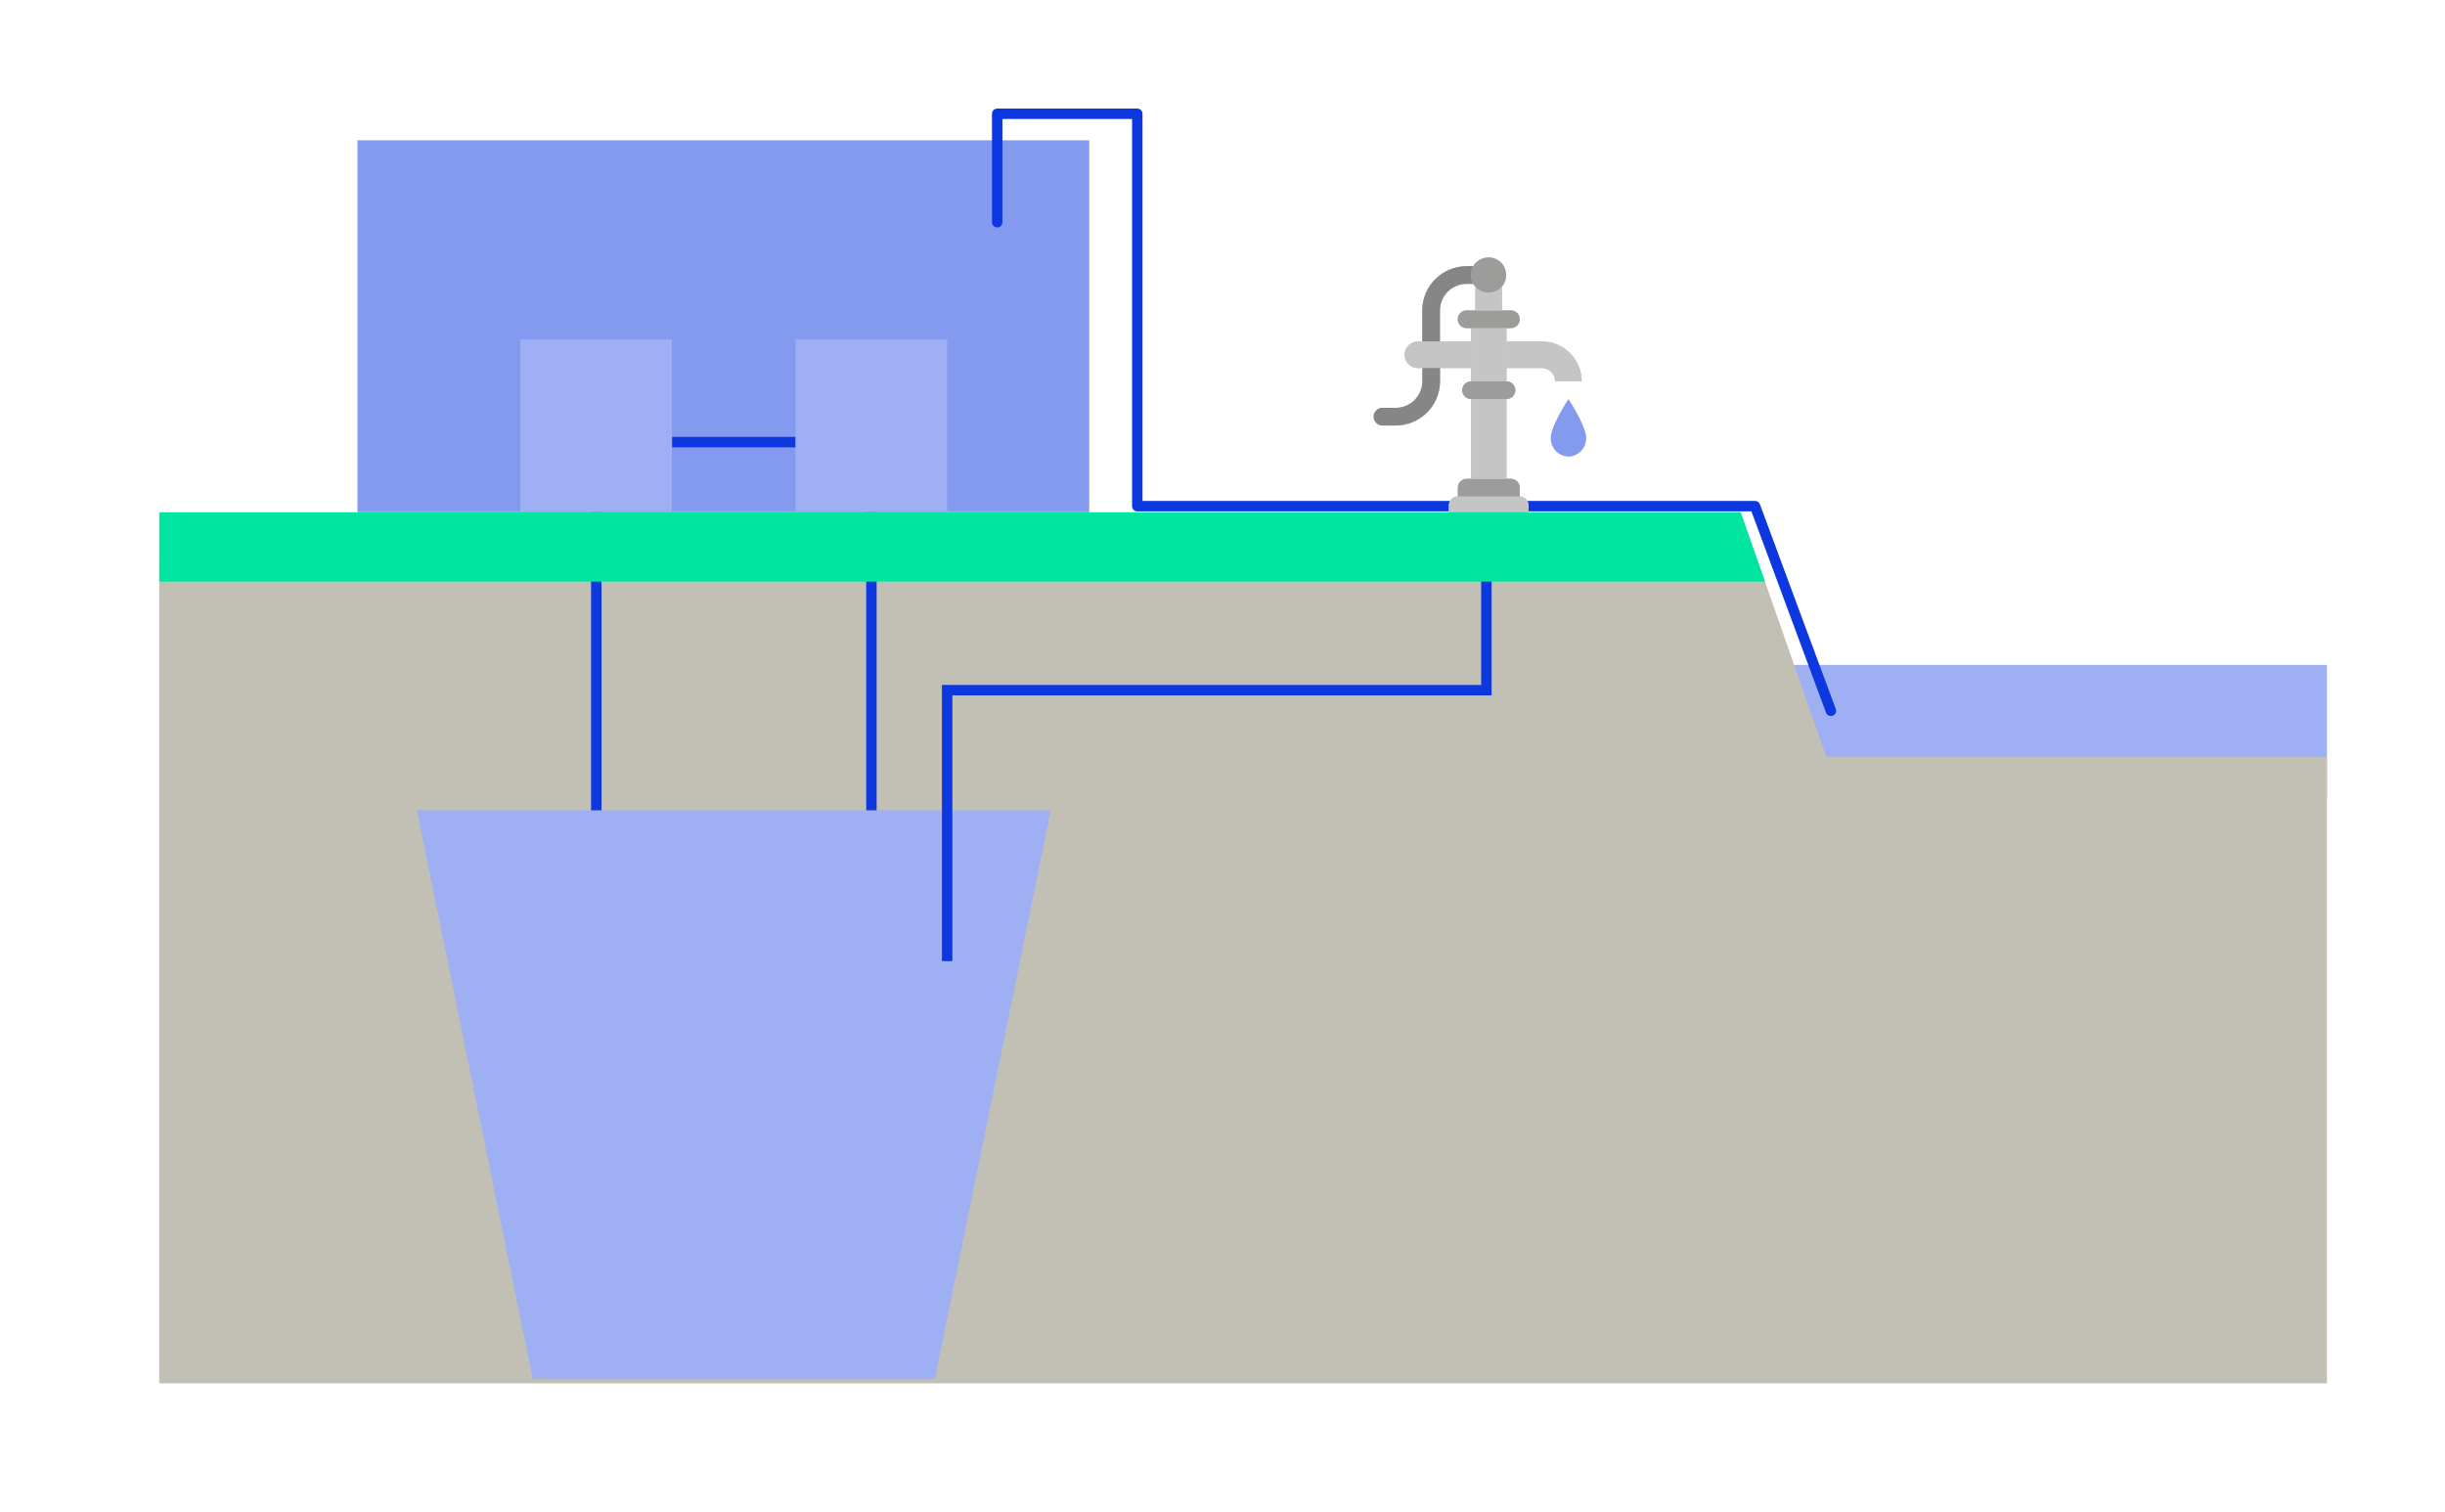
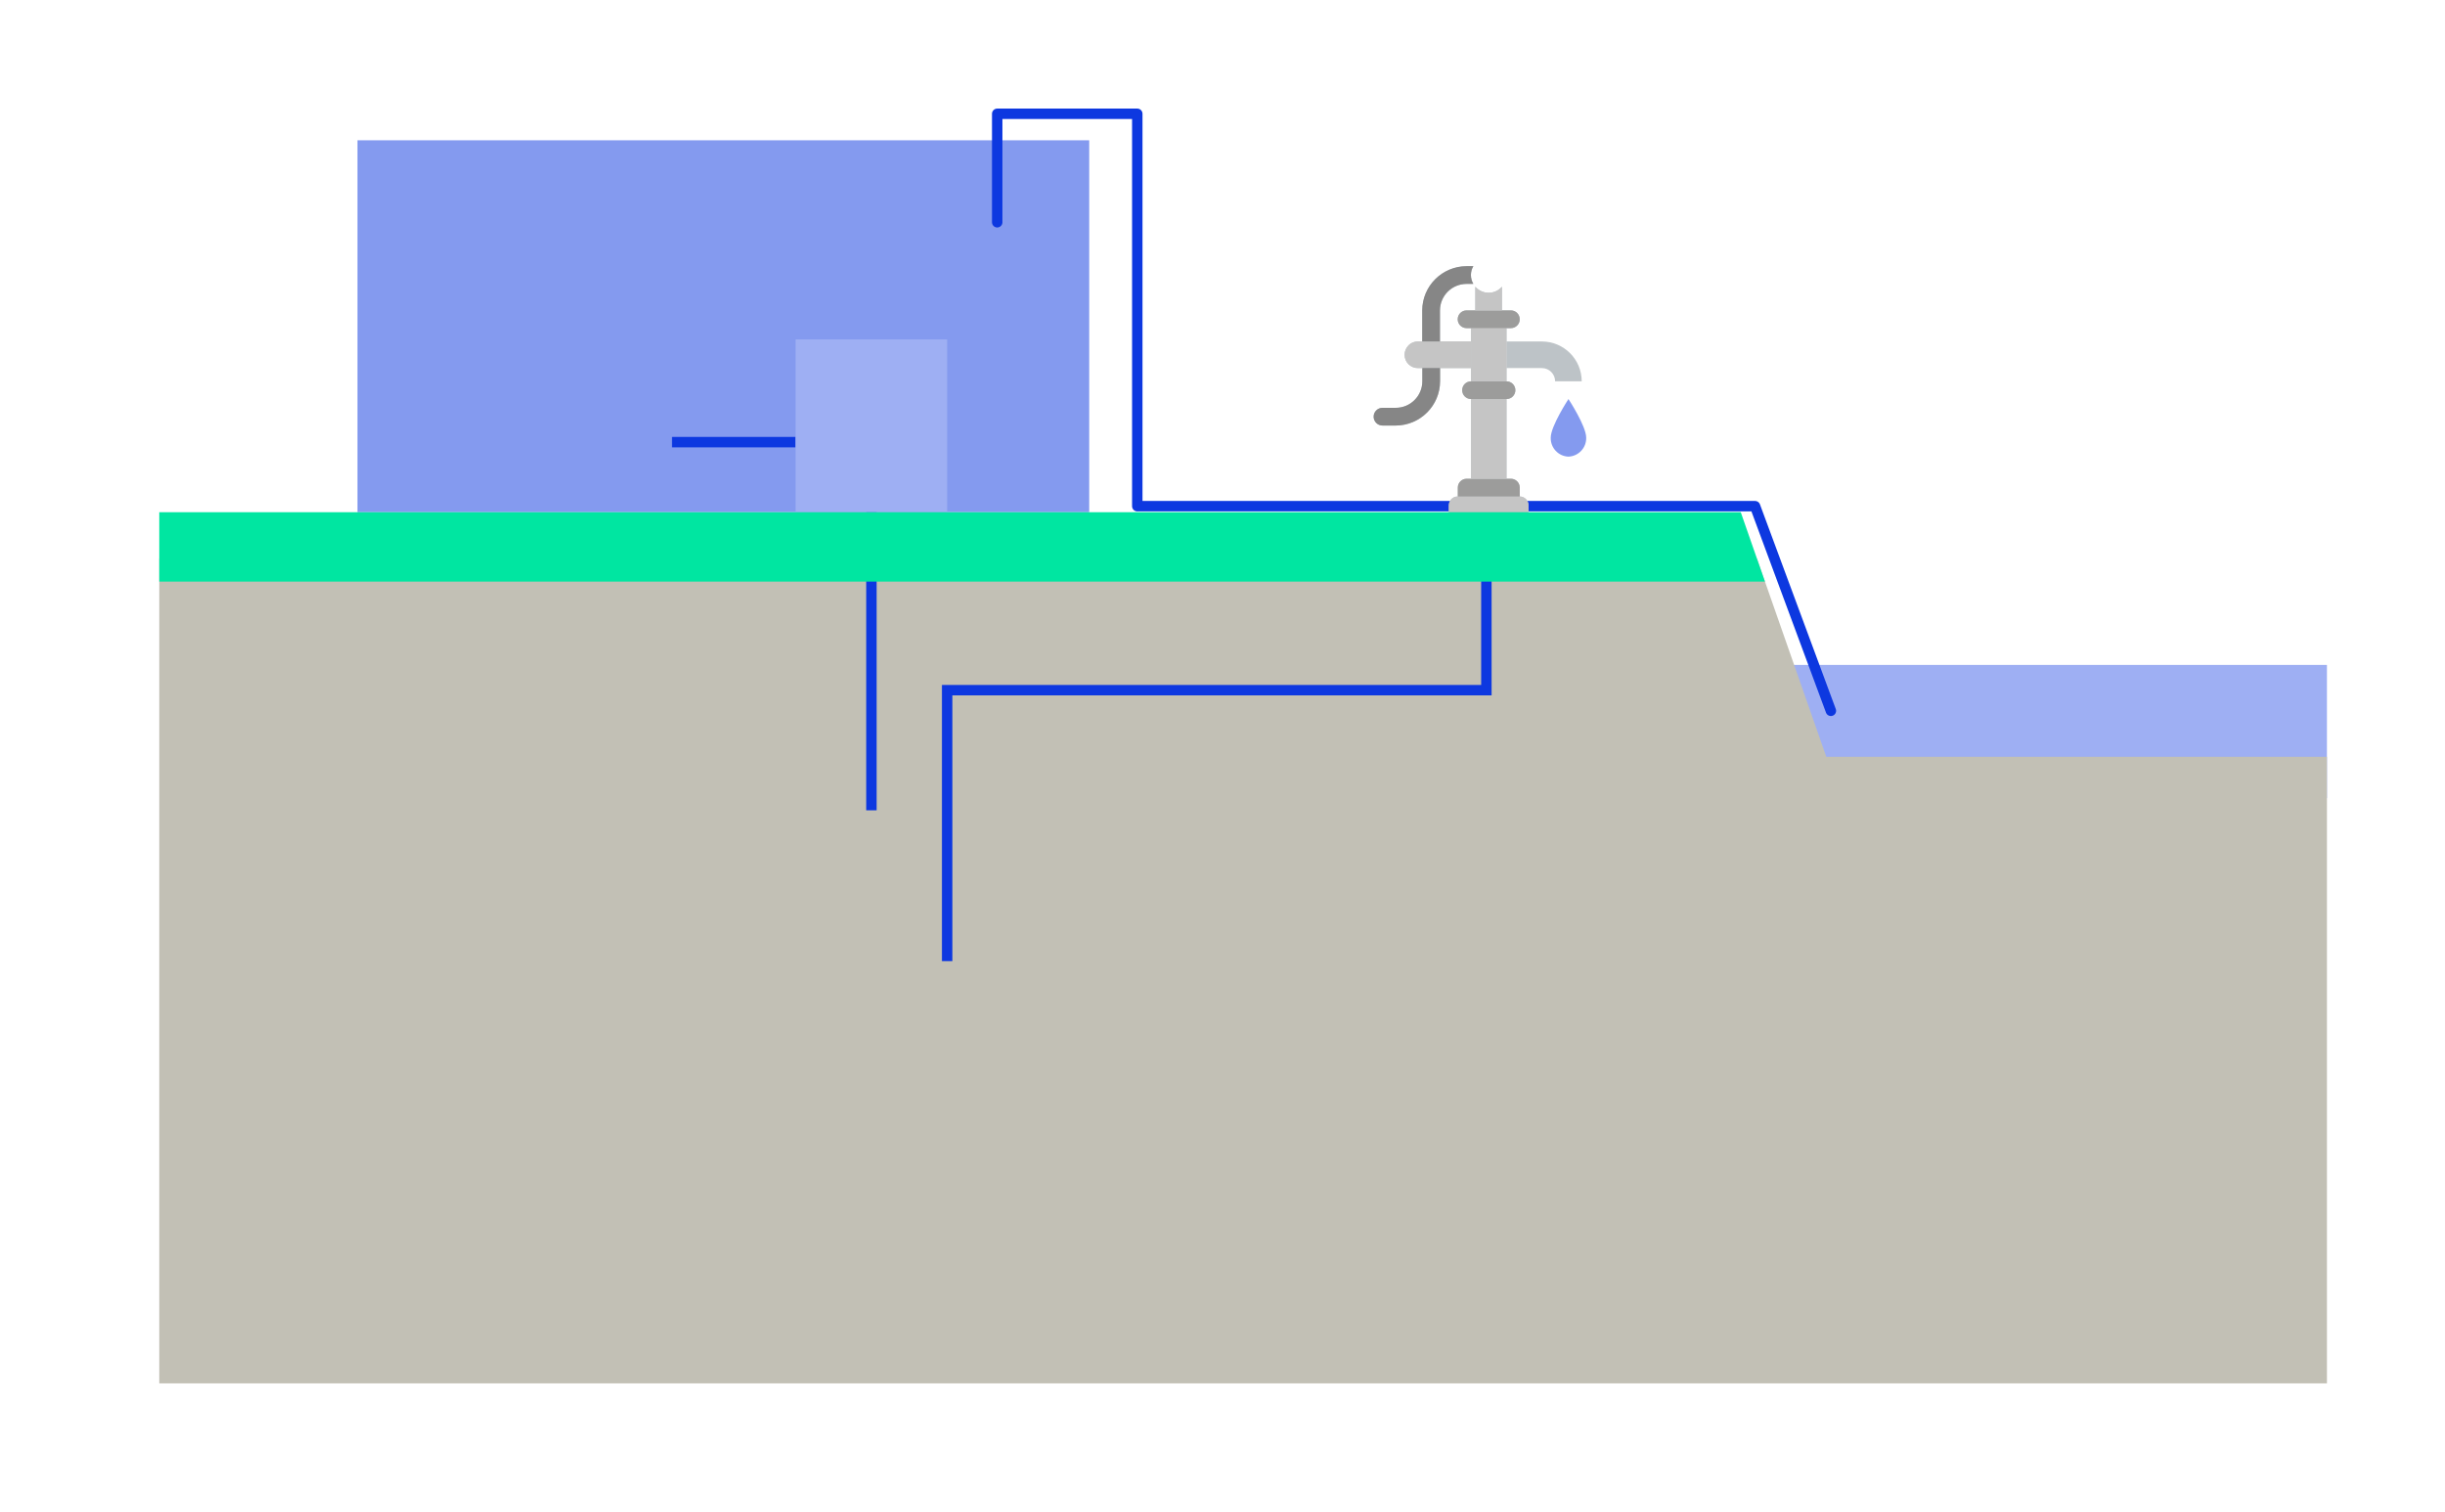
<svg xmlns="http://www.w3.org/2000/svg" id="Maps" viewBox="0 0 234.42 144.93" width="234.42" height="144.93" x="0" y="0">
  <defs>
    <style>.cls-1{stroke-linecap:round;stroke-linejoin:round;}.cls-1,.cls-2{fill:none;stroke:#0d38e0;}.cls-3{fill:#00e6a1;}.cls-4{fill:#9c9c9b;}.cls-5,.cls-6{fill:#849aef;}.cls-7{fill:#9eaff3;}.cls-8{fill:#c2c0b5;}.cls-9{fill:#bdc3c7;}.cls-10{fill:#c5c5c5;}.cls-11{fill:#868686;}.cls-2{stroke-miterlimit:10;}.cls-6{fill-rule:evenodd;}</style>
  </defs>
  <rect class="cls-7" x="168.27" y="63.75" width="54.83" height="12.77" />
  <rect class="cls-5" x="34.27" y="13.45" width="70.16" height="35.66" />
  <polygon class="cls-8" points="175.1 72.56 168.45 53.56 15.27 53.56 15.27 132.63 223.1 132.63 223.1 72.56 175.1 72.56" />
-   <polygon class="cls-7" points="89.63 132.22 51.08 132.22 39.97 77.69 100.74 77.69 89.63 132.22" />
-   <line class="cls-2" x1="57.17" y1="77.69" x2="57.17" y2="36.35" />
  <line class="cls-2" x1="83.55" y1="77.69" x2="83.55" y2="36.35" />
  <line class="cls-2" x1="64.43" y1="42.39" x2="76.28" y2="42.39" />
  <polyline class="cls-1" points="95.61 21.31 95.61 10.91 109.04 10.91 109.04 48.53 168.27 48.53 175.54 68.15" />
-   <rect class="cls-7" x="49.9" y="32.54" width="14.53" height="16.58" />
  <rect class="cls-7" x="76.28" y="32.54" width="14.53" height="16.58" />
  <polyline class="cls-2" points="90.81 92.15 90.81 66.17 142.51 66.17 142.51 49.11" />
  <g id="Page-1">
    <g id="_028---Water-Pump-">
      <path id="Shape" class="cls-9" d="M139.76,47.6h5.94c.47,0,.85,.38,.85,.85v.85h-7.64v-.85c0-.47,.38-.85,.85-.85Z" />
      <path id="Shape-2" class="cls-9" d="M140.61,45.9h4.25c.47,0,.85,.38,.85,.85v.85h-5.94v-.85c0-.47,.38-.85,.85-.85Z" />
      <rect id="Rectangle-path" class="cls-9" x="141.04" y="38.26" width="3.4" height="7.64" />
      <path id="Shape-3" class="cls-9" d="M141.04,36.56h3.4c.47,0,.85,.38,.85,.85,0,.47-.38,.85-.85,.85h-3.4c-.47,0-.85-.38-.85-.85,0-.47,.38-.85,.85-.85Z" />
      <rect id="Rectangle-path-2" class="cls-9" x="141.04" y="31.46" width="3.4" height="5.09" />
      <path id="Shape-4" class="cls-9" d="M140.61,29.76h4.25c.47,0,.85,.38,.85,.85,0,.47-.38,.85-.85,.85h-4.25c-.47,0-.85-.38-.85-.85,0-.47,.38-.85,.85-.85Z" />
      <path id="Shape-5" class="cls-9" d="M142.73,28.07c.49,0,.95-.21,1.27-.58v2.28h-2.55v-2.28c.32,.37,.79,.58,1.27,.58Z" />
-       <path id="Shape-6" class="cls-9" d="M142.42,24.71c.8-.15,1.6,.3,1.88,1.06,.29,.76,0,1.62-.71,2.05-.7,.42-1.6,.28-2.14-.33-.07-.08-.14-.17-.2-.27-.15-.26-.23-.55-.23-.85,0-.82,.58-1.51,1.39-1.66Z" />
      <path id="Shape-7" class="cls-9" d="M147.83,32.74c2.11,0,3.82,1.71,3.82,3.82h-2.55c0-.7-.57-1.27-1.27-1.27h-3.4v-2.55h3.4Z" />
      <path id="Shape-8" class="cls-9" d="M135.04,33.11c.24-.24,.56-.37,.9-.37h5.09s0,2.55,0,2.55h-5.09c-.7,0-1.27-.57-1.27-1.27,0-.34,.13-.66,.37-.9Z" />
      <path id="Shape-9" class="cls-9" d="M132.55,39.1h1.27c1.41,0,2.55-1.14,2.55-2.55v-1.27h1.7v1.27c0,2.34-1.9,4.24-4.25,4.25h-1.27c-.47,0-.85-.38-.85-.85,0-.47,.38-.85,.85-.85Z" />
      <path id="Shape-10" class="cls-9" d="M140.61,25.52h.65c-.31,.52-.31,1.17,0,1.7h-.65c-1.41,0-2.55,1.14-2.55,2.55v2.97h-1.7v-2.97c0-2.34,1.9-4.24,4.25-4.25Z" />
      <path id="Shape-11" class="cls-10" d="M139.76,47.6h5.94c.47,0,.85,.38,.85,.85v.85h-7.64v-.85c0-.47,.38-.85,.85-.85Z" />
      <path id="Shape-12" class="cls-4" d="M140.61,45.9h4.25c.47,0,.85,.38,.85,.85v.85h-5.94v-.85c0-.47,.38-.85,.85-.85Z" />
      <rect id="Rectangle-path-3" class="cls-10" x="141.04" y="38.26" width="3.4" height="7.64" />
      <path id="Shape-13" class="cls-4" d="M141.04,36.56h3.4c.47,0,.85,.38,.85,.85,0,.47-.38,.85-.85,.85h-3.4c-.47,0-.85-.38-.85-.85,0-.47,.38-.85,.85-.85Z" />
      <rect id="Rectangle-path-4" class="cls-10" x="141.04" y="31.46" width="3.4" height="5.09" />
      <path id="Shape-14" class="cls-4" d="M140.61,29.76h4.25c.47,0,.85,.38,.85,.85,0,.47-.38,.85-.85,.85h-4.25c-.47,0-.85-.38-.85-.85,0-.47,.38-.85,.85-.85Z" />
      <path id="Shape-15" class="cls-10" d="M142.73,28.07c.49,0,.95-.21,1.27-.58v2.28h-2.55v-2.28c.32,.37,.79,.58,1.27,.58Z" />
-       <path id="Shape-16" class="cls-4" d="M142.42,24.71c.8-.15,1.6,.3,1.88,1.06,.29,.76,0,1.62-.71,2.05-.7,.42-1.6,.28-2.14-.33-.07-.08-.14-.17-.2-.27-.15-.26-.23-.55-.23-.85,0-.82,.58-1.51,1.39-1.66Z" />
-       <path id="Shape-17" class="cls-10" d="M147.83,32.74c2.11,0,3.82,1.71,3.82,3.82h-2.55c0-.7-.57-1.27-1.27-1.27h-3.4v-2.55h3.4Z" />
+       <path id="Shape-16" class="cls-4" d="M142.42,24.71Z" />
      <path id="Shape-18" class="cls-10" d="M135.04,33.11c.24-.24,.56-.37,.9-.37h5.09s0,2.55,0,2.55h-5.09c-.7,0-1.27-.57-1.27-1.27,0-.34,.13-.66,.37-.9Z" />
      <path id="Shape-19" class="cls-6" d="M150.38,38.26s1.7,2.59,1.7,3.7c.03,.97-.73,1.78-1.7,1.82-.97-.03-1.73-.85-1.7-1.82,0-1.11,1.7-3.7,1.7-3.7Z" />
      <path id="Shape-20" class="cls-11" d="M132.55,39.1h1.27c1.41,0,2.55-1.14,2.55-2.55v-1.27h1.7v1.27c0,2.34-1.9,4.24-4.25,4.25h-1.27c-.47,0-.85-.38-.85-.85,0-.47,.38-.85,.85-.85Z" />
      <path id="Shape-21" class="cls-11" d="M140.61,25.52h.65c-.31,.52-.31,1.17,0,1.7h-.65c-1.41,0-2.55,1.14-2.55,2.55v2.97h-1.7v-2.97c0-2.34,1.9-4.24,4.25-4.25Z" />
    </g>
  </g>
  <polygon class="cls-3" points="166.9 49.11 15.27 49.11 15.27 55.76 169.22 55.76 166.9 49.11" />
</svg>